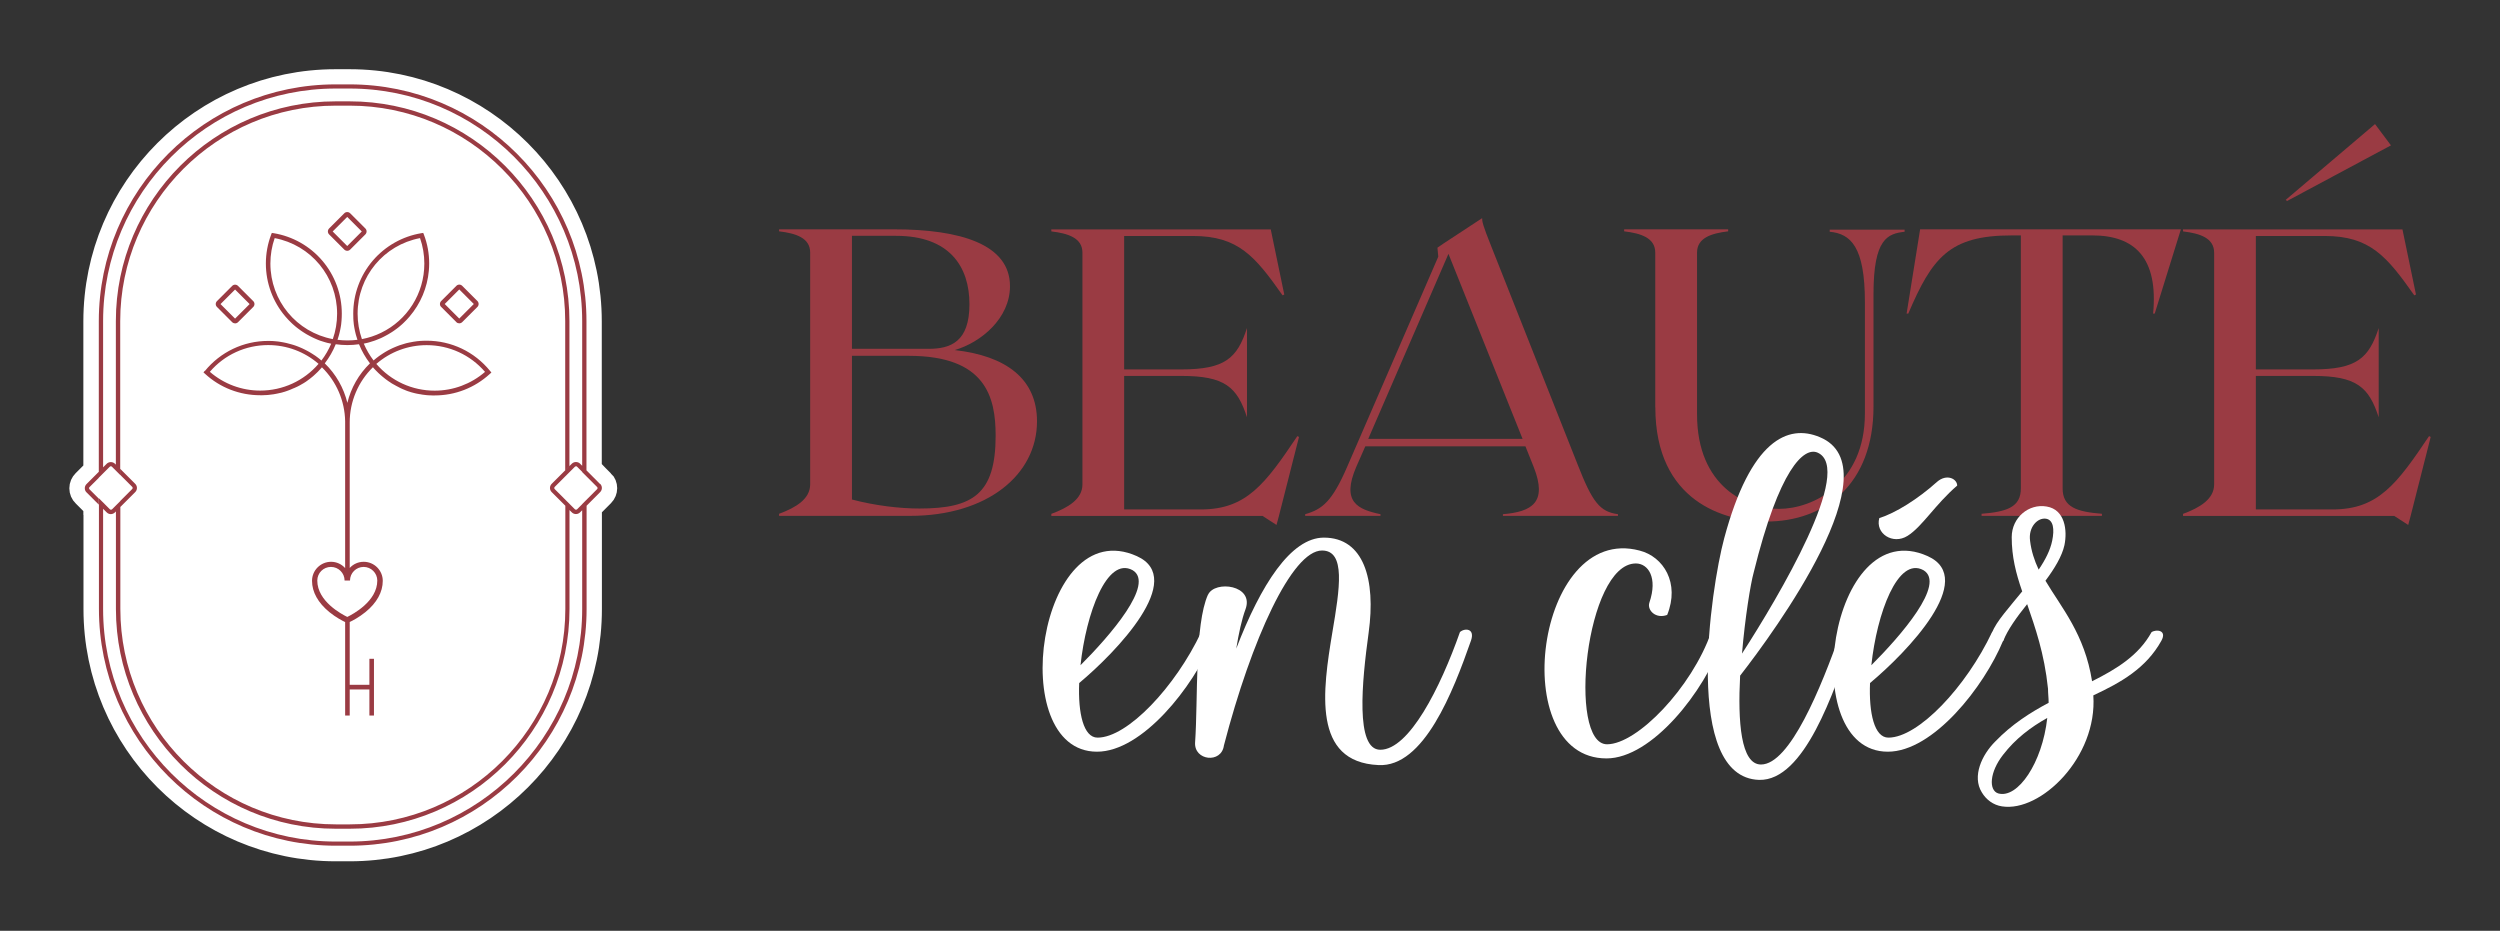
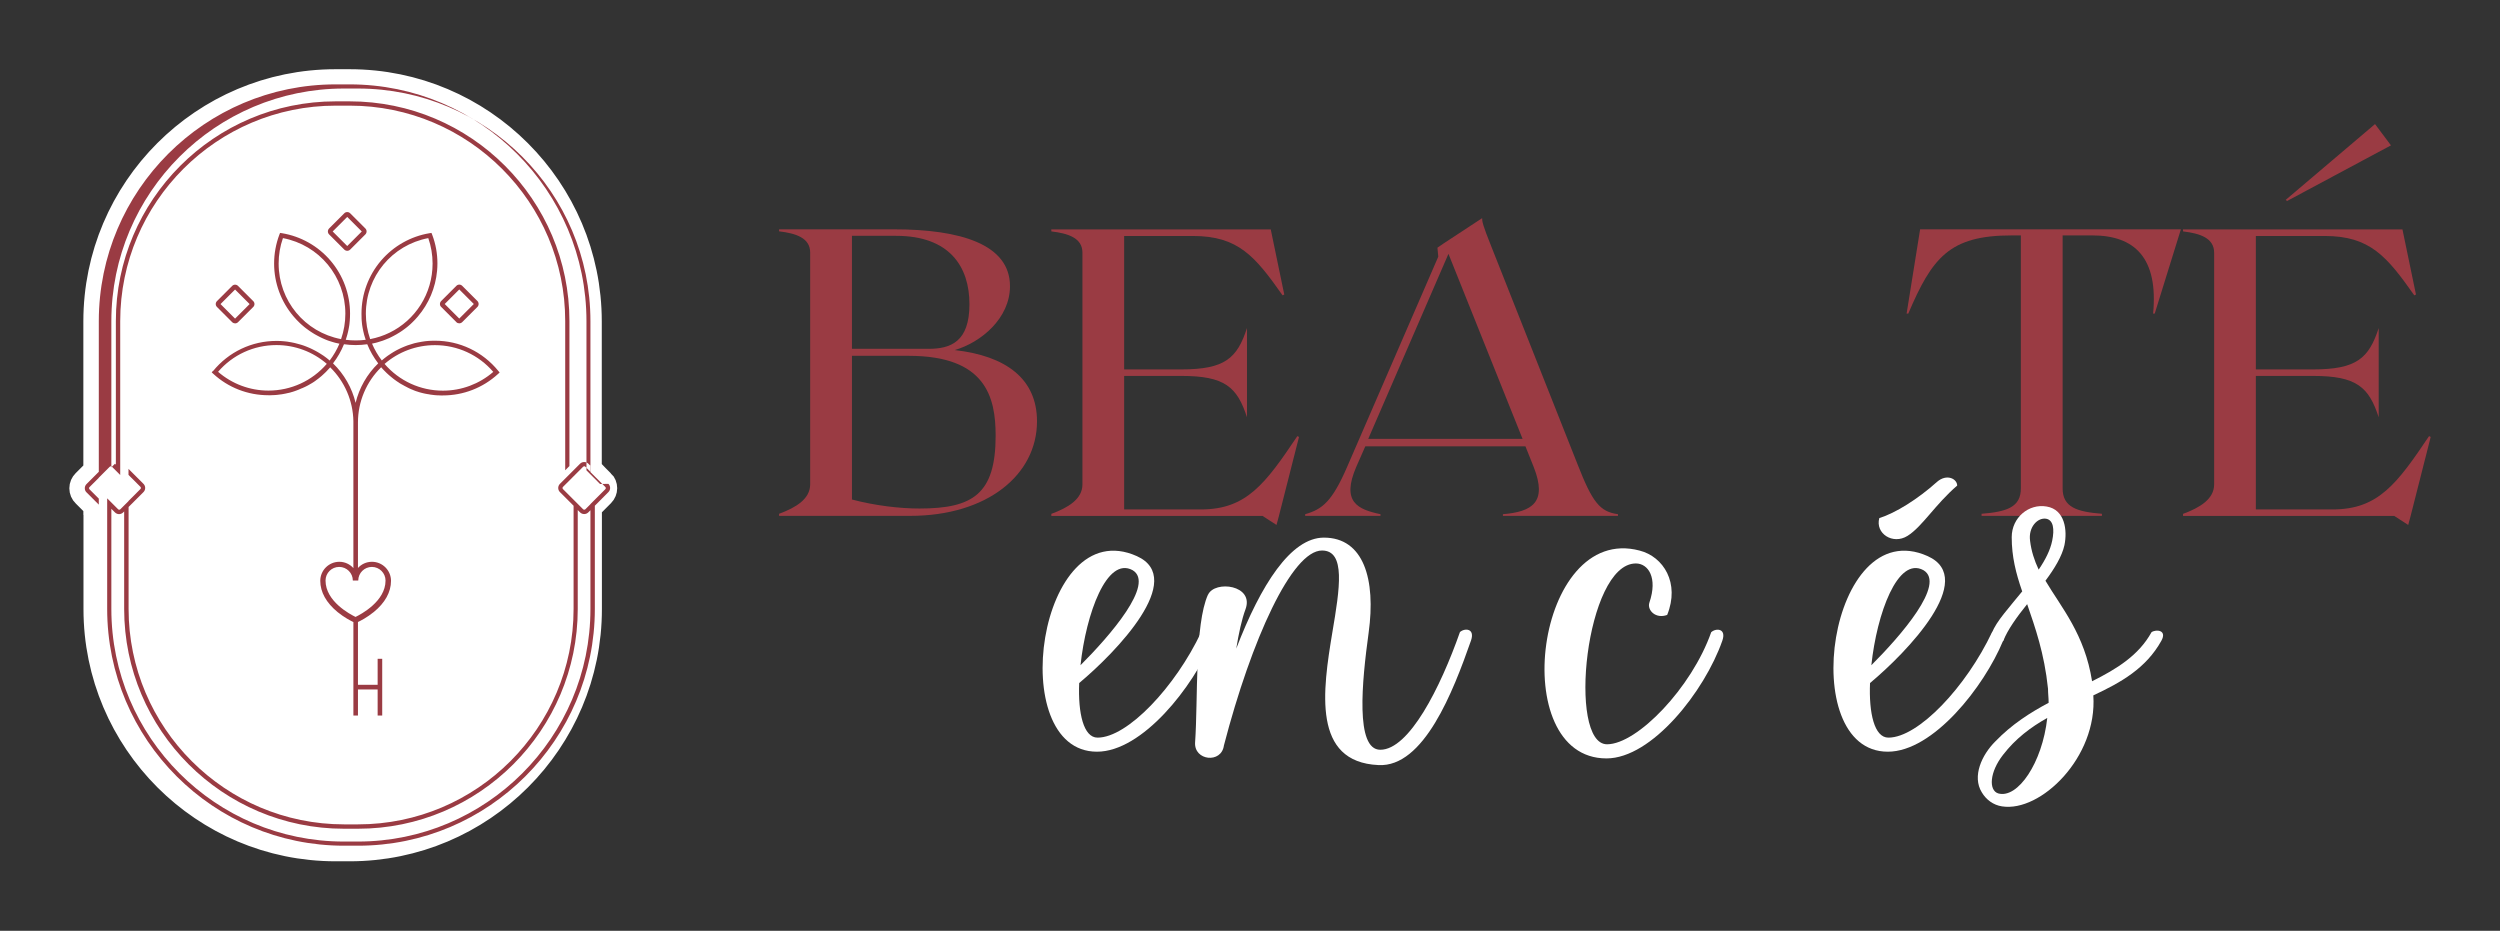
<svg xmlns="http://www.w3.org/2000/svg" id="Calque_1" viewBox="0 0 360.85 134.35">
  <rect x="0" y="0" width="360.85" height="134.35" fill="#333333" stroke="none" />
  <defs>
    <style>.cls-1{clip-path:url(#clippath);}.cls-2,.cls-3{fill:none;}.cls-2,.cls-4,.cls-5{stroke-width:0px;}.cls-3{stroke:#fff;stroke-miterlimit:10;stroke-width:4.44px;}.cls-4{fill:#9a3b43;}.cls-5{fill:#fff;}</style>
    <clipPath id="clippath">
      <rect class="cls-2" width="360.85" height="134.35" />
    </clipPath>
  </defs>
  <g class="cls-1">
    <path class="cls-4" d="m143.71,62.88c0-5.56-1.42-11.52-12.53-11.52h-8.21v20.74c3.37.89,6.91,1.3,9.75,1.3,7.68,0,10.99-2.07,10.99-10.52m-20.74-28.84v16.31h11.05c3.19,0,5.91-1,5.91-6.44s-2.89-9.87-10.58-9.87h-6.38Zm26.71,26.77c0,7.74-7.21,13.65-18.32,13.65h-18.91v-.3c2.42-.89,4.49-2.13,4.49-4.25v-33.45c0-2.13-2.07-2.78-4.49-3.07v-.29h16.55c9.57,0,16.78,2.13,16.78,8.21,0,4.61-4.14,8.1-7.98,9.22,7.39.83,11.88,4.14,11.88,10.28" />
    <path class="cls-4" d="m187.5,63.06l-2.9,11.41-.35,1.3-2.01-1.3h-30.49v-.3c2.42-.89,4.49-2.13,4.49-4.25v-33.45c0-2.13-2.07-2.78-4.49-3.07v-.29h31.67l1.95,9.4-.24.12c-3.96-5.61-6.38-8.57-12.94-8.57h-9.93v19.26h8.27c6.26,0,8.04-1.6,9.46-5.97v12.88c-1.42-4.37-3.19-5.97-9.46-5.97h-8.27v19.27h11.11c6.56,0,9.28-3.72,13.89-10.58l.24.12Z" />
    <path class="cls-4" d="m219.77,63.35l-10.7-26.71-11.58,26.71h22.28Zm13.77,10.87v.24h-16.61v-.24c4.14-.35,6.5-1.65,4.43-6.85l-1.18-2.95h-23.11l-1.3,2.95c-2.19,5.08.18,6.15,3.49,6.85v.24h-10.87v-.24c2.48-.71,3.9-1.83,6.09-6.91l13.12-30.26-.12-1.3.95-.65,5.5-3.61c0,.47.06.94,1.3,4.02l12.47,31.5c2.13,5.44,3.19,6.86,5.85,7.21" />
-     <path class="cls-4" d="m238.92,58.8v-22.34c0-2.13-2.07-2.78-4.49-3.07v-.29h15.01v.29c-2.42.29-4.49.94-4.49,3.07v23.34c0,10.52,7.27,13.65,11.82,13.65,4.9,0,12.41-3.66,12.41-13.77v-16.07c0-8.04-2.07-9.87-5.08-10.16v-.3h10.81v.3c-2.42.29-4.49.94-4.49,8.98v16.25c0,11.23-7.03,16.6-15.48,16.6-6.03,0-16.01-2.9-16.01-16.49" />
    <path class="cls-4" d="m311.02,45.27h-.24c.77-8.04-2.66-11.29-8.75-11.29h-4.31v36.52c0,2.72,2.07,3.37,5.67,3.66v.3h-17.37v-.3c3.61-.29,5.67-.94,5.67-3.66v-36.52h-1.36c-8.98,0-11.46,3.25-14.89,11.29h-.24l1.95-12.17h37.64l-3.78,12.17Z" />
    <path class="cls-4" d="m330.11,29.02l-.18-.18,12.88-10.93,2.3,3.07-15.01,8.04Zm20.74,34.04l-2.9,11.41-.35,1.3-2.01-1.3h-30.49v-.3c2.42-.89,4.49-2.13,4.49-4.25v-33.45c0-2.13-2.07-2.78-4.49-3.07v-.29h31.67l1.95,9.4-.24.12c-3.96-5.61-6.38-8.57-12.94-8.57h-9.93v19.26h8.27c6.26,0,8.04-1.6,9.46-5.97v12.88c-1.42-4.37-3.19-5.97-9.46-5.97h-8.27v19.27h11.11c6.56,0,9.28-3.72,13.89-10.58l.24.12Z" />
    <path class="cls-5" d="m155.96,96.02c4.25-4.25,10.79-11.77,7.52-13.72-3.72-2.03-6.72,6.28-7.52,13.72m17.43-4.78c.71-.62,2.3-.44,1.59,1.24-2.74,6.64-10.09,16.02-16.64,16.02-13.36,0-8.49-34.6,5.75-28.23,7.26,3.27-3.01,13.89-8.32,18.32-.18,4.34.62,7.88,2.65,7.88,4.34,0,11.24-7.35,14.96-15.22" />
    <path class="cls-5" d="m174.37,85.84c.97-2.12,6.72-1.42,5.4,2.12-.53,1.42-.97,3.45-1.33,5.66,3.54-9.2,7.88-16.02,12.65-16.02,5.75,0,7.52,6.02,6.46,13.72-.97,7.08-1.95,16.9,1.68,16.9,4.16,0,8.67-8.94,11.5-16.99.71-.62,2.21-.53,1.59,1.24-2.57,7.34-6.81,18.32-13.36,17.96-9.56-.44-8.05-10.71-6.64-19.2,1.06-6.28,1.95-11.77-1.5-11.77-4.34,0-10.18,12.83-14.16,28.14-.35,2.65-4.33,2.21-4.16-.44.44-6.28-.09-16.99,1.86-21.33" />
    <path class="cls-5" d="m247.01,91.24c.71-.62,2.21-.53,1.59,1.24-2.57,7.34-10.18,16.99-16.72,16.99-14.51,0-10.26-33.98,4.78-30,3.45.88,5.84,4.69,3.98,9.29-1.68.62-2.92-.71-2.57-1.77,1.24-3.63-.18-5.66-1.95-5.66-7.26,0-9.91,26.1-4.16,26.1,4.34,0,12.21-8.14,15.04-16.19" />
-     <path class="cls-5" d="m251.44,94.34c5.31-8.23,16.28-26.72,10.88-29.02-1.95-.8-5.49,2.3-9.2,17.34-.44,1.59-1.24,6.46-1.68,11.68m-.27,3.18c-.35,6.64.09,12.83,3.01,12.83,4.16,0,8.67-11.06,11.5-19.11.71-.62,2.21-.53,1.59,1.24-2.57,7.34-6.81,20.26-13.36,20.09-11.06-.35-6.99-27.61-5.04-34.87,3.8-14.16,9.2-16.55,13.8-14.6,10.71,4.43-6.46,27.96-11.5,34.42" />
    <path class="cls-5" d="m275.33,77.35c-2.12,1.33-4.69-.35-4.07-2.57,2.3-.71,5.57-2.74,8.32-5.22,1.42-1.24,2.92-.44,2.92.53-3.19,2.74-5.04,5.93-7.17,7.26m-5.22,18.67c4.25-4.25,10.8-11.77,7.52-13.72-3.72-2.03-6.73,6.28-7.52,13.72m17.43-4.78c.71-.62,2.3-.44,1.59,1.24-2.74,6.64-10.09,16.02-16.64,16.02-13.36,0-8.49-34.6,5.75-28.23,7.26,3.27-3.01,13.89-8.32,18.32-.18,4.34.62,7.88,2.65,7.88,4.34,0,11.24-7.35,14.96-15.22" />
    <path class="cls-5" d="m294.26,82.22c.97-1.42,1.68-2.83,1.95-4.16.35-1.68.18-3.01-.89-3.19-1.24-.18-2.57,1.24-2.3,3.19.18,1.5.62,2.83,1.24,4.16m1.24,21.41c-2.39,1.33-4.6,3.01-6.37,5.31-1.95,2.48-2.12,5.13-.71,5.58,2.83.8,6.37-4.42,7.08-10.88m-3.63-18.32c-.89-2.57-1.5-4.95-1.5-7.79s2.48-4.87,5.04-4.42c2.66.44,3.01,3.45,2.57,5.58-.35,1.59-1.42,3.36-2.74,5.13,2.3,3.89,5.66,7.7,6.73,14.51,3.54-1.77,6.73-3.72,8.58-7.08.62-.44,2.3-.35,1.42,1.24-2.21,3.98-5.84,6.02-9.82,7.88.62,8.94-7.61,16.9-13.18,16.02-1.24-.18-2.3-.97-2.92-2.03-1.42-2.3,0-5.4,1.95-7.34,2.39-2.48,5.04-4.16,7.7-5.58,0-.71-.09-1.33-.09-2.03-.53-5.13-1.86-8.85-3.01-12.21-1.5,1.86-2.83,3.72-3.45,5.31-.71.35-2.21.53-1.59-1.24.53-1.5,2.48-3.63,4.34-5.93" />
    <path class="cls-5" d="m49.51,13.14c-19.72,0-35.71,15.99-35.71,35.71v36.41c0,19.72,15.99,35.71,35.71,35.71s35.71-15.99,35.71-35.71v-36.41c0-19.72-15.99-35.71-35.71-35.71" />
    <path class="cls-4" d="m50.12,31.31l2.1,2.1-2.1,2.1-2.1-2.1,2.1-2.1Zm0,4.89c.16,0,.31-.06.43-.18l2.19-2.19c.23-.24.23-.62,0-.85l-2.19-2.19c-.11-.11-.26-.18-.43-.18s-.31.06-.43.18l-2.19,2.19c-.23.24-.23.62,0,.85l2.19,2.19c.11.11.26.18.43.18m-16.19,5.59l2.1,2.1-2.1,2.1-2.1-2.1,2.1-2.1Zm0,4.89c.15,0,.31-.06.43-.18l2.19-2.19c.24-.23.24-.62,0-.85l-2.19-2.19c-.24-.24-.62-.24-.85,0l-2.19,2.19c-.24.24-.24.62,0,.85l2.19,2.19c.12.12.27.17.43.17m32.35-4.89l2.1,2.1-2.1,2.1-2.1-2.1,2.1-2.1Zm-.42,4.72c.12.12.27.17.42.17s.31-.06.43-.18l2.19-2.19c.23-.23.23-.62,0-.85l-2.19-2.19c-.24-.24-.62-.24-.85,0l-2.19,2.19c-.11.11-.18.26-.18.43s.06.31.18.42l2.19,2.19h0Zm-53.63,23.98c0,.23.09.44.25.59l1.77,1.77v-.87l-1.34-1.34s-.07-.1-.07-.16.02-.12.07-.16l1.34-1.34v-.87l-1.77,1.77c-.16.16-.25.37-.25.59m74.37-.6l-1.96-1.97v-21.53c0-18.85-15.33-34.18-34.18-34.18h-2.03c-18.85,0-34.18,15.33-34.18,34.18v21.72l.39-.39-.39.39v.87l.62-.62h0s.96-.96.96-.96c.04-.04.1-.07.16-.07s.12.02.16.07l.57.57h0s.62.62.62.62v-.87l-.19-.19.19.19v-21.34c0-17.15,13.95-31.1,31.1-31.1h2.03c17.15,0,31.1,13.95,31.1,31.1v21.53l.61-.61v-20.92c0-17.49-14.23-31.72-31.72-31.72h-2.03c-17.49,0-31.72,14.23-31.72,31.72v20.72l-.13-.13c-.32-.32-.87-.32-1.19,0l-.52.52v-21.11c0-18.51,15.06-33.57,33.56-33.57h2.03c18.51,0,33.56,15.06,33.56,33.57v21.79l.62.62,1.53,1.53c.09.09.09.23,0,.32l-1.53,1.53-.62.62v.87h0v14.28c0,18.51-15.06,33.56-33.56,33.56h-2.03c-18.51,0-33.56-15.06-33.56-33.56v-14.47l.52.52c.16.16.37.25.59.25s.44-.09.6-.25l.14-.14v14.08c0,17.49,14.23,31.72,31.72,31.72h2.03c17.49,0,31.72-14.23,31.72-31.72v-14.28l.33.33c.16.16.37.25.6.25s.44-.09.6-.25l.33-.33v-.87l-.76.76c-.08.08-.24.08-.32,0l-.76-.76-.62-.62-1.53-1.53c-.09-.09-.09-.23,0-.32l1.53-1.53h0s.62-.62.62-.62l.76-.76s.1-.07.16-.07.12.02.16.07l.76.76v-.87l-.33-.33c-.32-.32-.87-.32-1.19,0l-.33.33-.61.61-1.97,1.97c-.33.33-.33.86,0,1.19l1.97,1.97.24.24-.24-.24v14.89c0,17.15-13.95,31.1-31.1,31.1h-2.03c-17.15,0-31.1-13.95-31.1-31.1v-14.7l-.62.62.62-.62v-.87l-.62.62h0s-.57.57-.57.57c-.09.08-.23.09-.32,0l-.96-.96-.62-.62v.87l.62.62h0s-.62-.62-.62-.62v15.09c0,18.85,15.33,34.18,34.18,34.18h2.03c18.85,0,34.18-15.33,34.18-34.18v-14.89l-.43.43.43-.43,1.96-1.97c.33-.33.33-.86,0-1.19m-69.27,2.48v.87l2.16-2.16c.33-.33.33-.86,0-1.19l-2.16-2.16v.87l1.72,1.72c.09.09.09.23,0,.32l-1.72,1.72Zm21.35-22.51c2.68,0,5.25.96,7.27,2.71-2.12,2.46-5.17,3.86-8.42,3.86-2.68,0-5.25-.96-7.27-2.71,2.11-2.46,5.17-3.86,8.42-3.86m9.76-.12h0s0,0,0,0c1.1.16,2.25.16,3.35,0h0s0,0,0,0c.4.99.93,1.91,1.58,2.76h0s0,0,0,0c-1.61,1.56-2.74,3.54-3.26,5.7-.52-2.15-1.65-4.14-3.26-5.7h0s0,0,0,0c.65-.85,1.18-1.77,1.58-2.76m-9.43-11.65c0-1.26.21-2.5.62-3.67,5.24,1,9.01,5.54,9.01,10.91,0,1.26-.21,2.5-.62,3.67-5.24-1-9.01-5.54-9.01-10.91m21.6-3.67c.41,1.18.62,2.41.62,3.67,0,4.36-2.49,8.18-6.23,9.99-.86.42-1.79.73-2.78.92-.41-1.18-.62-2.41-.62-3.67,0-5.37,3.77-9.91,9.01-10.91m-10.11,49.43c0-1.09.89-1.97,1.97-1.97s1.97.89,1.97,1.97c0,3-3.55,4.87-4.33,5.25-.78-.38-4.33-2.24-4.33-5.25,0-1.09.88-1.97,1.97-1.97s1.97.89,1.97,1.97h.77Zm11.07-33.98c3.25,0,6.3,1.4,8.42,3.86-2.02,1.75-4.59,2.71-7.27,2.71-3.25,0-6.3-1.4-8.42-3.86,2.02-1.75,4.59-2.71,7.27-2.71m-32.02,3.69l-.2.24.23.21c2.17,2,5,3.09,7.95,3.09.11,0,.22,0,.33,0,.15,0,.3-.01.46-.02.01,0,.03,0,.05,0,.1,0,.19-.01.29-.02h0c.06,0,.12-.01.18-.02.18-.02.36-.05.55-.07.03,0,.06,0,.09-.01.05,0,.1-.02.15-.03.06,0,.11-.02.17-.03.05,0,.1-.02.15-.03.03,0,.07-.01.1-.02.12-.03.23-.05.35-.08,0,0,.02,0,.03,0,.08-.02.16-.04.24-.06.02,0,.05-.01.07-.02.05-.01.1-.03.16-.05.05-.01.1-.03.15-.04h0s.1-.03.15-.05c.05-.02.1-.03.15-.05.07-.03.15-.05.22-.08.03-.01.05-.02.08-.03.07-.03.14-.05.21-.08.03-.01.06-.02.09-.04.15-.06.29-.12.44-.19,0,0,.01,0,.02,0,.11-.05.22-.1.33-.15.03-.01.06-.03.09-.04h0s.09-.05.14-.07c.05-.02.09-.05.14-.07.08-.04.16-.09.24-.13.01,0,.02-.01.03-.02.05-.03.09-.05.14-.08.05-.03.09-.05.14-.08.05-.03.09-.06.14-.08,0,0,.01,0,.02-.01.08-.05.16-.1.25-.16,0,0,.01-.01.02-.01.08-.06.16-.11.24-.17.03-.02.06-.04.09-.07.09-.06.18-.13.27-.2,0,0,.02-.01.03-.02h0c.12-.1.25-.19.37-.3.04-.04.09-.08.13-.11.04-.03.08-.06.11-.1h0s.09-.08.13-.12h0c.12-.11.23-.21.34-.32.03-.03.05-.05.08-.08.15-.15.3-.31.44-.47,0,0,0,0,0,0,.04-.05.09-.1.13-.15,2.09,2.04,3.3,4.85,3.35,7.77v21.21c-.5-.56-1.23-.91-2.03-.91-1.51,0-2.75,1.23-2.75,2.75,0,1.62.87,3.17,2.5,4.51.96.78,1.9,1.26,2.28,1.44v13.49h.66v-3.76h2.84v3.76h.66v-8.19h-.66v3.76h-2.84v-9.07c.39-.18,1.32-.66,2.27-1.43,1.64-1.33,2.5-2.89,2.5-4.51,0-1.51-1.23-2.75-2.75-2.75-.8,0-1.52.34-2.02.89v-21.02h0c0-2.99,1.22-5.87,3.35-7.95.04.05.09.1.13.15,0,0,0,0,0,0,.02.03.05.06.08.09.06.07.12.13.19.2h0c.13.14.26.27.4.4.03.03.06.06.1.09h0s.07.07.11.1c0,0,.02.02.03.03.07.07.14.13.22.19,0,0,0,0,0,0,.04.04.08.07.13.11h0c.12.1.25.2.37.3.03.02.06.05.09.07.07.06.15.11.22.16.02.02.05.04.07.05.07.05.13.09.2.14.02.01.04.03.07.04.04.03.09.06.13.09.04.03.09.06.13.09.07.04.14.09.22.13.02.01.04.02.06.03.05.03.09.05.14.08,0,0,0,0,.01,0,.09.05.18.1.26.15h0s.04.02.06.03c.09.05.18.09.27.14.03.01.06.03.09.05.05.02.1.05.14.07.05.02.1.04.14.07.07.03.15.07.22.1.02.01.05.02.07.03.08.03.15.06.23.09.02,0,.04.02.06.03.05.02.1.04.15.06.05.02.1.04.15.06.07.02.14.05.21.07.03.01.06.02.1.03.05.02.1.03.15.05,0,0,0,0,0,0,.03,0,.06.02.09.03.11.03.22.06.33.09.01,0,.03,0,.05.01.05.01.1.03.15.04.04.01.09.02.13.03.06.01.12.03.18.04.06.01.11.02.16.03.09.02.18.04.28.05.01,0,.03,0,.04,0,.05,0,.1.02.15.03.05,0,.11.02.16.03.16.02.32.05.48.06.06,0,.12.01.18.02.1,0,.19.02.29.02.01,0,.03,0,.05,0h0c.15.01.3.02.46.02.11,0,.22,0,.33,0,2.96,0,5.78-1.1,7.96-3.1l.23-.21-.2-.24c-2.25-2.76-5.58-4.35-9.14-4.35-.18,0-.36,0-.54.01h0c-.06,0-.12,0-.18.01h0c-.07,0-.14.01-.21.01-.3.02-.61.06-.91.11h0s-.04,0-.07.01c-.16.03-.31.05-.47.09,0,0-.02,0-.02,0-.17.04-.33.07-.5.11-.06.02-.12.03-.18.05-.28.08-.57.17-.84.26-.09.03-.18.06-.26.1h0c-.08.03-.16.06-.23.09-.09.04-.17.07-.26.11-.08.03-.15.07-.23.1-.08.04-.17.08-.25.12h0c-.1.05-.2.1-.3.15-.06.03-.12.06-.17.09-.14.07-.27.15-.4.23-.02.01-.04.02-.06.04-.07.04-.14.09-.21.13-.04.03-.08.05-.12.08-.11.07-.22.15-.33.22-.06.04-.11.08-.17.12-.09.06-.17.13-.26.2-.02.02-.04.03-.07.05-.12.09-.24.19-.35.29-.03.02-.05.04-.08.07-.57-.75-1.04-1.56-1.41-2.43.02,0,.03,0,.05-.01.07-.01.15-.03.22-.05.09-.02.18-.04.27-.06.07-.02.15-.04.22-.06.09-.02.18-.05.26-.08.07-.02.15-.04.22-.07.09-.03.17-.06.26-.08.07-.03.15-.05.22-.08.08-.03.17-.06.25-.1.07-.03.14-.06.22-.09.08-.03.16-.07.25-.1.07-.03.14-.06.21-.1.08-.04.16-.08.24-.12.07-.04.14-.07.21-.11.08-.04.16-.08.24-.13.07-.04.13-.08.2-.11.08-.04.15-.09.23-.14.07-.04.13-.08.2-.12.08-.05.15-.1.23-.15.06-.04.13-.08.19-.13.07-.05.15-.11.22-.16.06-.04.12-.09.18-.13.07-.06.15-.11.22-.17.06-.05.12-.09.17-.14.07-.06.15-.12.22-.19.05-.05.11-.09.16-.14.08-.07.15-.14.22-.21.05-.05.1-.09.14-.14.08-.08.16-.16.24-.24.04-.04.08-.08.11-.12.12-.12.23-.25.34-.38,1.59-1.86,2.56-4.17,2.78-6.6.03-.35.05-.7.05-1.05,0-1.43-.25-2.84-.76-4.17l-.1-.25-.27.04c-2.72.45-5.21,1.86-7.01,3.96-1.82,2.13-2.82,4.84-2.82,7.65,0,.17,0,.34.01.51,0,.06,0,.11,0,.17,0,.11.01.23.02.34,0,.07.01.13.02.2,0,.1.02.21.03.31,0,.07.02.14.03.21.01.1.03.2.05.3.01.07.03.14.04.21.02.1.04.19.06.29.01.07.03.14.05.21.02.1.05.19.07.29.02.07.03.14.06.2.03.1.06.2.09.29.02.06.04.13.06.19,0,.02.01.04.02.06-.94.12-1.93.12-2.88,0,0-.02.01-.04.02-.06.02-.07.04-.13.06-.2.03-.1.06-.19.09-.29.02-.07.04-.14.06-.21.02-.1.05-.19.07-.28.02-.07.03-.14.05-.21.02-.09.04-.19.06-.29.01-.07.03-.14.04-.21.02-.1.03-.19.05-.29,0-.07.02-.14.03-.21.01-.1.02-.2.03-.31,0-.07.01-.13.02-.2,0-.11.02-.23.02-.34,0-.06,0-.11.01-.17,0-.17.01-.34.01-.51,0-2.81-1-5.52-2.82-7.65-1.8-2.11-4.29-3.51-7.01-3.96l-.27-.04-.1.25c-.5,1.33-.76,2.73-.76,4.17,0,2.81,1,5.52,2.82,7.65.11.13.22.25.34.38.04.04.08.08.11.12.08.08.16.16.24.24.05.05.1.09.14.14.07.07.15.14.22.21.05.05.11.09.16.14.07.06.15.13.22.19.06.05.11.09.17.14.07.06.15.12.22.17.06.04.12.09.18.13.07.05.15.11.22.16.06.04.12.08.19.13.08.05.15.1.23.15.06.04.13.08.19.12.08.05.15.09.23.14.07.04.13.07.2.11.08.04.16.09.24.13.07.04.14.07.21.11.08.04.16.08.24.12.07.03.14.07.21.1.08.04.16.07.25.11.07.03.14.06.21.09.08.03.17.06.25.1.07.03.14.05.22.08.09.03.17.06.26.08.07.02.14.05.22.07.09.03.18.05.27.08.07.02.15.04.22.06.09.02.18.04.28.06.07.02.14.03.22.05.02,0,.03,0,.05.01-.37.87-.84,1.68-1.41,2.43-.03-.02-.05-.04-.08-.07-.06-.05-.13-.11-.19-.16h0c-.08-.06-.15-.12-.23-.18h0c-.13-.1-.25-.19-.38-.28-.02-.01-.03-.02-.05-.03-.13-.09-.26-.18-.4-.26-.02-.01-.03-.02-.05-.03-.07-.04-.14-.09-.21-.13-.08-.05-.16-.1-.24-.14-.07-.04-.15-.08-.22-.12-.08-.04-.17-.09-.25-.13-.07-.04-.15-.08-.22-.11-.08-.04-.17-.08-.25-.12-.08-.03-.15-.07-.23-.1-.09-.04-.17-.07-.26-.11h0c-.08-.03-.15-.06-.23-.09-.09-.03-.18-.07-.27-.1-.08-.03-.16-.06-.24-.08-.09-.03-.18-.06-.27-.08h0c-.25-.08-.5-.14-.75-.2-.07-.02-.15-.03-.23-.05-.1-.02-.2-.04-.3-.06-.1-.02-.2-.03-.3-.05h0c-.08-.01-.15-.03-.23-.04-.08-.01-.16-.02-.23-.03-.1-.01-.2-.03-.3-.03-.12-.01-.24-.02-.36-.03h0c-.06,0-.12,0-.18-.01-.18,0-.36-.01-.54-.01-3.56,0-6.89,1.59-9.14,4.35" />
    <path class="cls-3" d="m50.12,31.31l2.1,2.1-2.1,2.1-2.1-2.1,2.1-2.1Zm0,4.89c.16,0,.31-.06.43-.18l2.19-2.19c.23-.24.23-.62,0-.85l-2.19-2.19c-.11-.11-.26-.18-.43-.18s-.31.06-.43.18l-2.19,2.19c-.23.24-.23.62,0,.85l2.19,2.19c.11.11.26.18.43.18Zm-16.19,5.59l2.1,2.1-2.1,2.1-2.1-2.1,2.1-2.1Zm0,4.89c.15,0,.31-.06.43-.18l2.19-2.19c.24-.23.24-.62,0-.85l-2.19-2.19c-.24-.24-.62-.24-.85,0l-2.19,2.19c-.24.24-.24.62,0,.85l2.19,2.19c.12.12.27.17.43.17Zm32.35-4.89l2.1,2.1-2.1,2.1-2.1-2.1,2.1-2.1Zm-.42,4.72c.12.12.27.17.42.17s.31-.06.43-.18l2.19-2.19c.23-.23.23-.62,0-.85l-2.19-2.19c-.24-.24-.62-.24-.85,0l-2.19,2.19c-.11.11-.18.26-.18.43s.06.31.18.42l2.19,2.19h0Zm-53.63,23.98c0,.23.09.44.25.59l1.77,1.77v-.87l-1.34-1.34s-.07-.1-.07-.16.02-.12.07-.16l1.34-1.34v-.87l-1.77,1.77c-.16.16-.25.37-.25.59Zm74.37-.6l-1.96-1.97v-21.53c0-18.85-15.33-34.18-34.18-34.18h-2.03c-18.85,0-34.18,15.33-34.18,34.18v21.72l.39-.39-.39.39v.87l.62-.62h0s.96-.96.96-.96c.04-.04.1-.07.16-.07s.12.02.16.07l.57.57h0s.62.62.62.62v-.87l-.19-.19.19.19v-21.34c0-17.15,13.95-31.1,31.1-31.1h2.03c17.15,0,31.1,13.95,31.1,31.1v21.53l.61-.61v-20.92c0-17.49-14.23-31.72-31.72-31.72h-2.03c-17.49,0-31.72,14.23-31.72,31.72v20.72l-.13-.13c-.32-.32-.87-.32-1.19,0l-.52.52v-21.11c0-18.51,15.06-33.57,33.56-33.57h2.03c18.51,0,33.56,15.06,33.56,33.57v21.79l.62.62,1.53,1.53c.09.09.09.23,0,.32l-1.53,1.53-.62.62v.87h0v14.28c0,18.51-15.06,33.56-33.56,33.56h-2.03c-18.51,0-33.56-15.06-33.56-33.56v-14.47l.52.52c.16.16.37.25.59.25s.44-.09.6-.25l.14-.14v14.08c0,17.49,14.23,31.72,31.72,31.72h2.03c17.49,0,31.72-14.23,31.72-31.72v-14.28l.33.33c.16.16.37.25.6.25s.44-.09.6-.25l.33-.33v-.87l-.76.76c-.08.08-.24.08-.32,0l-.76-.76-.62-.62-1.53-1.53c-.09-.09-.09-.23,0-.32l1.53-1.53h0s.62-.62.62-.62l.76-.76s.1-.07.16-.07.12.02.16.07l.76.76v-.87l-.33-.33c-.32-.32-.87-.32-1.19,0l-.33.33-.61.61-1.97,1.97c-.33.33-.33.86,0,1.19l1.97,1.97.24.24-.24-.24v14.89c0,17.15-13.95,31.1-31.1,31.1h-2.03c-17.15,0-31.1-13.95-31.1-31.1v-14.7l-.62.62.62-.62v-.87l-.62.62h0s-.57.57-.57.57c-.09.08-.23.09-.32,0l-.96-.96-.62-.62v.87l.62.62h0s-.62-.62-.62-.62v15.09c0,18.85,15.33,34.18,34.18,34.18h2.03c18.85,0,34.18-15.33,34.18-34.18v-14.89l-.43.43.43-.43,1.96-1.97c.33-.33.33-.86,0-1.19Zm-69.27,2.48v.87l2.16-2.16c.33-.33.33-.86,0-1.19l-2.16-2.16v.87l1.72,1.72c.09.09.09.23,0,.32l-1.72,1.72Zm21.35-22.51c2.68,0,5.25.96,7.27,2.71-2.12,2.46-5.17,3.86-8.42,3.86-2.68,0-5.25-.96-7.27-2.71,2.11-2.46,5.17-3.86,8.42-3.86Zm9.76-.12h0s0,0,0,0c1.1.16,2.25.16,3.35,0h0s0,0,0,0c.4.99.93,1.91,1.58,2.76h0s0,0,0,0c-1.61,1.56-2.74,3.54-3.26,5.7-.52-2.15-1.65-4.14-3.26-5.7h0s0,0,0,0c.65-.85,1.18-1.77,1.58-2.76Zm-9.43-11.65c0-1.26.21-2.5.62-3.67,5.24,1,9.01,5.54,9.01,10.91,0,1.26-.21,2.5-.62,3.67-5.24-1-9.01-5.54-9.01-10.91Zm21.6-3.67c.41,1.18.62,2.41.62,3.67,0,4.36-2.49,8.18-6.23,9.99-.86.42-1.79.73-2.78.92-.41-1.18-.62-2.41-.62-3.67,0-5.37,3.77-9.91,9.01-10.91Zm-10.11,49.43c0-1.09.89-1.97,1.97-1.97s1.97.89,1.97,1.97c0,3-3.55,4.87-4.33,5.25-.78-.38-4.33-2.24-4.33-5.25,0-1.09.88-1.97,1.97-1.97s1.97.89,1.97,1.97h.77Zm11.07-33.98c3.25,0,6.3,1.4,8.42,3.86-2.02,1.75-4.59,2.71-7.27,2.71-3.25,0-6.3-1.4-8.42-3.86,2.02-1.75,4.59-2.71,7.27-2.71Zm-32.02,3.69l-.2.24.23.21c2.17,2,5,3.09,7.95,3.09.11,0,.22,0,.33,0,.15,0,.3-.01.46-.02.01,0,.03,0,.05,0,.1,0,.19-.01.29-.02h0c.06,0,.12-.01.18-.02.18-.02.36-.05.55-.07.03,0,.06,0,.09-.01.05,0,.1-.02.15-.03.06,0,.11-.02.17-.03.05,0,.1-.02.15-.03.03,0,.07-.01.1-.02.12-.03.23-.05.35-.08,0,0,.02,0,.03,0,.08-.02.16-.04.24-.06.02,0,.05-.01.07-.02.05-.01.1-.03.16-.05.05-.01.1-.03.15-.04h0s.1-.03.15-.05c.05-.02.1-.03.15-.05.07-.03.15-.05.22-.08.03-.01.05-.02.08-.03.07-.03.14-.05.21-.08.03-.01.06-.02.09-.04.15-.06.29-.12.44-.19,0,0,.01,0,.02,0,.11-.05.22-.1.33-.15.03-.01.06-.03.09-.04h0s.09-.05.14-.07c.05-.02.09-.05.14-.07.08-.04.16-.09.24-.13.01,0,.02-.01.03-.02.05-.03.09-.05.14-.08.05-.03.09-.05.14-.08.05-.03.09-.06.14-.08,0,0,.01,0,.02-.01.08-.05.16-.1.25-.16,0,0,.01-.01.02-.01.08-.06.16-.11.24-.17.03-.02.06-.04.09-.07.09-.06.18-.13.27-.2,0,0,.02-.01.03-.02h0c.12-.1.25-.19.37-.3.04-.04.09-.08.13-.11.04-.03.08-.06.11-.1h0s.09-.08.13-.12h0c.12-.11.23-.21.34-.32.03-.03.05-.05.08-.08.15-.15.3-.31.44-.47,0,0,0,0,0,0,.04-.05.09-.1.13-.15,2.09,2.04,3.3,4.85,3.35,7.77v21.21c-.5-.56-1.23-.91-2.03-.91-1.51,0-2.75,1.23-2.75,2.75,0,1.62.87,3.17,2.5,4.51.96.78,1.9,1.26,2.28,1.44v13.49h.66v-3.76h2.84v3.76h.66v-8.19h-.66v3.76h-2.84v-9.07c.39-.18,1.32-.66,2.27-1.43,1.64-1.33,2.5-2.89,2.5-4.51,0-1.51-1.23-2.75-2.75-2.75-.8,0-1.52.34-2.02.89v-21.02h0c0-2.99,1.22-5.87,3.35-7.95.04.05.09.1.13.15,0,0,0,0,0,0,.02.03.05.06.08.09.06.07.12.13.19.2h0c.13.14.26.27.4.4.03.03.06.06.1.09h0s.07.07.11.1c0,0,.02.02.03.03.07.07.14.13.22.19,0,0,0,0,0,0,.04.04.08.07.13.11h0c.12.1.25.2.37.3.03.02.06.05.09.07.07.06.15.11.22.16.02.02.05.04.07.05.07.05.13.09.2.14.02.01.04.03.07.04.04.03.09.06.13.09.04.03.09.06.13.09.07.04.14.09.22.13.02.01.04.02.06.03.05.03.09.05.14.08,0,0,0,0,.01,0,.09.05.18.1.26.15h0s.04.02.06.03c.09.05.18.09.27.14.03.01.06.03.09.05.05.02.1.05.14.07.05.02.1.04.14.07.07.03.15.07.22.1.02.01.05.02.07.03.08.03.15.06.23.09.02,0,.04.02.06.03.05.02.1.04.15.06.05.02.1.04.15.06.07.02.14.05.21.07.03.01.06.02.1.03.05.02.1.03.15.05,0,0,0,0,0,0,.03,0,.06.02.09.03.11.03.22.06.33.09.01,0,.03,0,.05.01.05.01.1.03.15.04.04.01.09.02.13.03.06.01.12.03.18.04.06.01.11.02.16.03.09.02.18.04.28.05.01,0,.03,0,.04,0,.05,0,.1.02.15.03.05,0,.11.02.16.03.16.02.32.05.48.06.06,0,.12.01.18.02.1,0,.19.02.29.02.01,0,.03,0,.05,0h0c.15.01.3.02.46.02.11,0,.22,0,.33,0,2.96,0,5.78-1.1,7.96-3.1l.23-.21-.2-.24c-2.25-2.76-5.58-4.35-9.14-4.35-.18,0-.36,0-.54.01h0c-.06,0-.12,0-.18.01h0c-.07,0-.14.01-.21.01-.3.02-.61.06-.91.11h0s-.04,0-.07.01c-.16.03-.31.05-.47.09,0,0-.02,0-.02,0-.17.04-.33.07-.5.11-.06.02-.12.03-.18.05-.28.08-.57.17-.84.26-.09.03-.18.06-.26.1h0c-.08.03-.16.06-.23.09-.09.04-.17.07-.26.11-.08.03-.15.07-.23.1-.08.04-.17.08-.25.12h0c-.1.05-.2.1-.3.15-.06.03-.12.06-.17.09-.14.07-.27.15-.4.23-.02.01-.04.02-.06.04-.07.04-.14.09-.21.13-.04.03-.08.05-.12.08-.11.07-.22.15-.33.22-.06.04-.11.08-.17.12-.09.06-.17.13-.26.2-.02.02-.04.03-.07.05-.12.09-.24.19-.35.29-.03.02-.05.04-.08.07-.57-.75-1.04-1.56-1.41-2.43.02,0,.03,0,.05-.01.07-.01.15-.03.22-.05.09-.02.18-.04.27-.06.07-.02.15-.04.22-.06.09-.02.18-.05.26-.08.07-.02.15-.04.22-.07.09-.03.17-.06.26-.08.07-.03.15-.05.22-.08.08-.03.17-.06.25-.1.07-.03.14-.06.22-.09.08-.03.16-.07.25-.1.07-.03.14-.06.21-.1.08-.04.16-.08.24-.12.07-.04.14-.07.21-.11.08-.04.16-.08.24-.13.07-.04.13-.08.2-.11.08-.04.15-.09.23-.14.07-.04.13-.08.2-.12.08-.05.15-.1.23-.15.06-.04.13-.08.19-.13.07-.05.15-.11.22-.16.06-.04.12-.09.18-.13.07-.06.15-.11.22-.17.06-.05.12-.09.17-.14.07-.06.15-.12.22-.19.05-.05.11-.09.16-.14.08-.07.15-.14.22-.21.05-.05.1-.09.14-.14.08-.08.16-.16.24-.24.04-.04.08-.08.11-.12.12-.12.23-.25.34-.38,1.59-1.86,2.56-4.17,2.78-6.6.03-.35.05-.7.05-1.05,0-1.43-.25-2.84-.76-4.17l-.1-.25-.27.04c-2.72.45-5.21,1.86-7.01,3.96-1.82,2.13-2.82,4.84-2.82,7.65,0,.17,0,.34.01.51,0,.06,0,.11,0,.17,0,.11.01.23.02.34,0,.07.01.13.02.2,0,.1.02.21.03.31,0,.07.02.14.03.21.01.1.03.2.05.3.01.07.03.14.04.21.02.1.04.19.06.29.01.07.03.14.05.21.02.1.05.19.07.29.02.07.03.14.06.2.03.1.06.2.09.29.02.06.04.13.06.19,0,.02.01.04.02.06-.94.12-1.93.12-2.88,0,0-.02.01-.04.02-.06.02-.07.04-.13.06-.2.03-.1.06-.19.09-.29.02-.07.04-.14.06-.21.02-.1.05-.19.07-.28.02-.07.03-.14.05-.21.02-.09.04-.19.06-.29.01-.07.03-.14.04-.21.02-.1.03-.19.05-.29,0-.07.02-.14.03-.21.01-.1.02-.2.03-.31,0-.07.01-.13.02-.2,0-.11.02-.23.02-.34,0-.06,0-.11.01-.17,0-.17.01-.34.01-.51,0-2.81-1-5.52-2.82-7.65-1.8-2.11-4.29-3.51-7.01-3.96l-.27-.04-.1.25c-.5,1.33-.76,2.73-.76,4.17,0,2.81,1,5.52,2.82,7.65.11.13.22.25.34.38.04.04.08.08.11.12.08.08.16.16.24.24.05.05.1.09.14.14.07.07.15.14.22.21.05.05.11.09.16.14.07.06.15.13.22.19.06.05.11.09.17.14.07.06.15.12.22.17.06.04.12.09.18.13.07.05.15.11.22.16.06.04.12.08.19.13.08.05.15.1.23.15.06.04.13.08.19.12.08.05.15.09.23.14.07.04.13.07.2.11.08.04.16.09.24.13.07.04.14.07.21.11.08.04.16.08.24.12.07.03.14.07.21.1.08.04.16.07.25.11.07.03.14.06.21.09.08.03.17.06.25.1.07.03.14.05.22.08.09.03.17.06.26.08.07.02.14.05.22.07.09.03.18.05.27.08.07.02.15.04.22.06.09.02.18.04.28.06.07.02.14.03.22.05.02,0,.03,0,.05.01-.37.87-.84,1.68-1.41,2.43-.03-.02-.05-.04-.08-.07-.06-.05-.13-.11-.19-.16h0c-.08-.06-.15-.12-.23-.18h0c-.13-.1-.25-.19-.38-.28-.02-.01-.03-.02-.05-.03-.13-.09-.26-.18-.4-.26-.02-.01-.03-.02-.05-.03-.07-.04-.14-.09-.21-.13-.08-.05-.16-.1-.24-.14-.07-.04-.15-.08-.22-.12-.08-.04-.17-.09-.25-.13-.07-.04-.15-.08-.22-.11-.08-.04-.17-.08-.25-.12-.08-.03-.15-.07-.23-.1-.09-.04-.17-.07-.26-.11h0c-.08-.03-.15-.06-.23-.09-.09-.03-.18-.07-.27-.1-.08-.03-.16-.06-.24-.08-.09-.03-.18-.06-.27-.08h0c-.25-.08-.5-.14-.75-.2-.07-.02-.15-.03-.23-.05-.1-.02-.2-.04-.3-.06-.1-.02-.2-.03-.3-.05h0c-.08-.01-.15-.03-.23-.04-.08-.01-.16-.02-.23-.03-.1-.01-.2-.03-.3-.03-.12-.01-.24-.02-.36-.03h0c-.06,0-.12,0-.18-.01-.18,0-.36-.01-.54-.01-3.56,0-6.89,1.59-9.14,4.35Z" />
-     <path class="cls-4" d="m50.12,31.31l2.1,2.1-2.1,2.1-2.1-2.1,2.1-2.1Zm0,4.89c.16,0,.31-.06.43-.18l2.19-2.19c.23-.24.23-.62,0-.85l-2.19-2.19c-.11-.11-.26-.18-.43-.18s-.31.06-.43.18l-2.19,2.19c-.23.24-.23.62,0,.85l2.19,2.19c.11.11.26.18.43.18m-16.19,5.59l2.1,2.1-2.1,2.1-2.1-2.1,2.1-2.1Zm0,4.89c.15,0,.31-.06.43-.18l2.19-2.19c.24-.23.24-.62,0-.85l-2.19-2.19c-.24-.24-.62-.24-.85,0l-2.19,2.19c-.24.24-.24.62,0,.85l2.19,2.19c.12.12.27.17.43.17m32.35-4.89l2.1,2.1-2.1,2.1-2.1-2.1,2.1-2.1Zm-.42,4.72c.12.12.27.17.42.17s.31-.06.43-.18l2.19-2.19c.23-.23.23-.62,0-.85l-2.19-2.19c-.24-.24-.62-.24-.85,0l-2.19,2.19c-.11.11-.18.26-.18.43s.06.31.18.42l2.19,2.19h0Zm-53.63,23.98c0,.23.09.44.25.59l1.77,1.77v-.87l-1.34-1.34s-.07-.1-.07-.16.02-.12.07-.16l1.34-1.34v-.87l-1.77,1.77c-.16.16-.25.37-.25.59m74.37-.6l-1.96-1.97v-21.53c0-18.85-15.33-34.18-34.18-34.18h-2.03c-18.85,0-34.18,15.33-34.18,34.18v21.72l.39-.39-.39.39v.87l.62-.62h0s.96-.96.96-.96c.04-.04.1-.07.16-.07s.12.02.16.07l.57.57h0s.62.62.62.62v-.87l-.19-.19.19.19v-21.34c0-17.15,13.95-31.1,31.1-31.1h2.03c17.15,0,31.1,13.95,31.1,31.1v21.53l.61-.61v-20.92c0-17.49-14.23-31.72-31.72-31.72h-2.03c-17.49,0-31.72,14.23-31.72,31.72v20.72l-.13-.13c-.32-.32-.87-.32-1.19,0l-.52.52v-21.11c0-18.51,15.06-33.57,33.56-33.57h2.03c18.51,0,33.56,15.06,33.56,33.57v21.79l.62.62,1.53,1.53c.09.09.09.23,0,.32l-1.53,1.53-.62.62v.87h0v14.28c0,18.51-15.06,33.56-33.56,33.56h-2.03c-18.51,0-33.56-15.06-33.56-33.56v-14.47l.52.52c.16.16.37.25.59.25s.44-.09.6-.25l.14-.14v14.08c0,17.49,14.23,31.72,31.72,31.72h2.03c17.49,0,31.72-14.23,31.72-31.72v-14.28l.33.33c.16.16.37.25.6.25s.44-.09.6-.25l.33-.33v-.87l-.76.76c-.08.08-.24.08-.32,0l-.76-.76-.62-.62-1.53-1.53c-.09-.09-.09-.23,0-.32l1.53-1.53h0s.62-.62.62-.62l.76-.76s.1-.07.16-.07.12.02.16.07l.76.76v-.87l-.33-.33c-.32-.32-.87-.32-1.19,0l-.33.33-.61.61-1.97,1.97c-.33.33-.33.86,0,1.19l1.97,1.97.24.24-.24-.24v14.89c0,17.15-13.95,31.1-31.1,31.1h-2.03c-17.15,0-31.1-13.95-31.1-31.1v-14.7l-.62.62.62-.62v-.87l-.62.62h0s-.57.57-.57.57c-.09.08-.23.09-.32,0l-.96-.96-.62-.62v.87l.62.62h0s-.62-.62-.62-.62v15.09c0,18.85,15.33,34.18,34.18,34.18h2.03c18.85,0,34.18-15.33,34.18-34.18v-14.89l-.43.43.43-.43,1.96-1.97c.33-.33.33-.86,0-1.19m-69.27,2.48v.87l2.16-2.16c.33-.33.33-.86,0-1.19l-2.16-2.16v.87l1.72,1.72c.09.09.09.23,0,.32l-1.72,1.72Zm21.35-22.51c2.68,0,5.25.96,7.27,2.71-2.12,2.46-5.17,3.86-8.42,3.86-2.68,0-5.25-.96-7.27-2.71,2.11-2.46,5.17-3.86,8.42-3.86m9.76-.12h0s0,0,0,0c1.1.16,2.25.16,3.35,0h0s0,0,0,0c.4.99.93,1.91,1.58,2.76h0s0,0,0,0c-1.61,1.56-2.74,3.54-3.26,5.7-.52-2.15-1.65-4.14-3.26-5.7h0s0,0,0,0c.65-.85,1.18-1.77,1.58-2.76m-9.43-11.65c0-1.26.21-2.5.62-3.67,5.24,1,9.01,5.54,9.01,10.91,0,1.26-.21,2.5-.62,3.67-5.24-1-9.01-5.54-9.01-10.91m21.6-3.67c.41,1.18.62,2.41.62,3.67,0,4.36-2.49,8.18-6.23,9.99-.86.42-1.79.73-2.78.92-.41-1.18-.62-2.41-.62-3.67,0-5.37,3.77-9.91,9.01-10.91m-10.11,49.43c0-1.09.89-1.97,1.97-1.97s1.97.89,1.97,1.97c0,3-3.55,4.87-4.33,5.25-.78-.38-4.33-2.24-4.33-5.25,0-1.09.88-1.97,1.97-1.97s1.97.89,1.97,1.97h.77Zm11.07-33.98c3.25,0,6.3,1.4,8.42,3.86-2.02,1.75-4.59,2.71-7.27,2.71-3.25,0-6.3-1.4-8.42-3.86,2.02-1.75,4.59-2.71,7.27-2.71m-32.02,3.69l-.2.24.23.21c2.17,2,5,3.09,7.95,3.09.11,0,.22,0,.33,0,.15,0,.3-.01.46-.02.01,0,.03,0,.05,0,.1,0,.19-.01.29-.02h0c.06,0,.12-.01.18-.02.18-.02.36-.05.55-.07.03,0,.06,0,.09-.01.05,0,.1-.02.15-.03.06,0,.11-.02.17-.03.05,0,.1-.02.15-.03.03,0,.07-.01.1-.02.12-.03.23-.05.35-.08,0,0,.02,0,.03,0,.08-.02.16-.04.24-.06.02,0,.05-.01.07-.02.05-.01.1-.03.16-.05.05-.01.1-.03.15-.04h0s.1-.03.15-.05c.05-.02.1-.03.15-.05.07-.03.15-.05.22-.08.03-.01.05-.02.08-.03.07-.03.14-.05.21-.08.03-.01.06-.02.09-.04.15-.06.29-.12.44-.19,0,0,.01,0,.02,0,.11-.05.22-.1.33-.15.03-.01.06-.03.09-.04h0s.09-.05.14-.07c.05-.02.09-.05.14-.07.08-.04.16-.09.24-.13.01,0,.02-.01.03-.02.05-.03.09-.05.14-.08.05-.03.09-.05.14-.08.05-.03.09-.06.14-.08,0,0,.01,0,.02-.01.08-.05.16-.1.25-.16,0,0,.01-.01.02-.01.08-.06.16-.11.24-.17.03-.02.06-.04.09-.07.09-.06.18-.13.27-.2,0,0,.02-.01.03-.02h0c.12-.1.25-.19.37-.3.04-.04.09-.08.13-.11.04-.03.08-.06.11-.1h0s.09-.08.13-.12h0c.12-.11.23-.21.34-.32.03-.03.05-.05.08-.08.15-.15.3-.31.44-.47,0,0,0,0,0,0,.04-.05.09-.1.13-.15,2.09,2.04,3.3,4.85,3.35,7.77v21.21c-.5-.56-1.23-.91-2.03-.91-1.51,0-2.75,1.23-2.75,2.75,0,1.62.87,3.17,2.5,4.51.96.78,1.9,1.26,2.28,1.44v13.49h.66v-3.76h2.84v3.76h.66v-8.19h-.66v3.76h-2.84v-9.07c.39-.18,1.32-.66,2.27-1.43,1.64-1.33,2.5-2.89,2.5-4.51,0-1.51-1.23-2.75-2.75-2.75-.8,0-1.52.34-2.02.89v-21.02h0c0-2.99,1.22-5.87,3.35-7.95.04.05.09.1.13.15,0,0,0,0,0,0,.02.03.05.06.08.09.06.07.12.13.19.2h0c.13.14.26.27.4.4.03.03.06.06.1.09h0s.07.07.11.1c0,0,.02.02.03.03.07.07.14.13.22.19,0,0,0,0,0,0,.04.04.08.07.13.11h0c.12.1.25.2.37.3.03.02.06.05.09.07.07.06.15.11.22.16.02.02.05.04.07.05.07.05.13.09.2.14.02.01.04.03.07.04.04.03.09.06.13.09.04.03.09.06.13.09.07.04.14.09.22.13.02.01.04.02.06.03.05.03.09.05.14.08,0,0,0,0,.01,0,.09.05.18.1.26.15h0s.04.02.06.03c.09.05.18.09.27.14.03.01.06.03.09.05.05.02.1.05.14.07.05.02.1.04.14.07.07.03.15.07.22.1.02.01.05.02.07.03.08.03.15.06.23.09.02,0,.04.02.06.03.05.02.1.04.15.06.05.02.1.04.15.06.07.02.14.05.21.07.03.01.06.02.1.03.05.02.1.03.15.05,0,0,0,0,0,0,.03,0,.06.02.09.03.11.03.22.06.33.09.01,0,.03,0,.05.01.05.01.1.03.15.04.04.01.09.02.13.03.06.01.12.03.18.04.06.01.11.02.16.03.09.02.18.04.28.05.01,0,.03,0,.04,0,.05,0,.1.02.15.03.05,0,.11.02.16.03.16.02.32.05.48.06.06,0,.12.01.18.02.1,0,.19.02.29.02.01,0,.03,0,.05,0h0c.15.01.3.02.46.02.11,0,.22,0,.33,0,2.96,0,5.78-1.1,7.96-3.1l.23-.21-.2-.24c-2.25-2.76-5.58-4.35-9.14-4.35-.18,0-.36,0-.54.01h0c-.06,0-.12,0-.18.01h0c-.07,0-.14.01-.21.01-.3.02-.61.06-.91.11h0s-.04,0-.07.01c-.16.03-.31.05-.47.09,0,0-.02,0-.02,0-.17.04-.33.07-.5.11-.06.02-.12.03-.18.05-.28.08-.57.17-.84.26-.09.03-.18.06-.26.1h0c-.08.03-.16.06-.23.09-.09.04-.17.07-.26.11-.08.03-.15.07-.23.1-.08.04-.17.08-.25.12h0c-.1.05-.2.1-.3.15-.06.03-.12.06-.17.09-.14.07-.27.15-.4.23-.02.01-.04.02-.06.04-.07.04-.14.09-.21.13-.04.03-.08.05-.12.08-.11.07-.22.15-.33.22-.06.04-.11.08-.17.12-.09.06-.17.13-.26.2-.02.02-.04.03-.07.05-.12.09-.24.19-.35.29-.03.02-.05.04-.08.07-.57-.75-1.04-1.56-1.41-2.43.02,0,.03,0,.05-.01.07-.01.15-.03.22-.05.09-.02.18-.04.27-.06.07-.02.15-.04.22-.06.09-.02.18-.05.26-.08.07-.02.15-.04.22-.07.09-.03.17-.06.26-.08.07-.03.15-.05.22-.08.08-.03.17-.06.25-.1.07-.03.14-.06.22-.09.08-.03.16-.07.25-.1.07-.03.14-.06.21-.1.08-.04.16-.08.24-.12.07-.04.14-.07.21-.11.08-.04.16-.08.24-.13.07-.04.13-.08.2-.11.08-.04.15-.09.23-.14.07-.04.13-.08.2-.12.08-.05.15-.1.23-.15.06-.04.13-.08.19-.13.07-.05.15-.11.22-.16.06-.04.12-.09.18-.13.07-.06.15-.11.22-.17.06-.05.12-.09.17-.14.07-.06.15-.12.22-.19.05-.05.11-.09.16-.14.08-.07.15-.14.22-.21.05-.05.1-.09.14-.14.08-.08.16-.16.24-.24.04-.04.08-.08.11-.12.12-.12.23-.25.34-.38,1.59-1.86,2.56-4.17,2.78-6.6.03-.35.05-.7.05-1.05,0-1.43-.25-2.84-.76-4.17l-.1-.25-.27.04c-2.72.45-5.21,1.86-7.01,3.96-1.82,2.13-2.82,4.84-2.82,7.65,0,.17,0,.34.01.51,0,.06,0,.11,0,.17,0,.11.01.23.02.34,0,.07.01.13.02.2,0,.1.02.21.03.31,0,.07.02.14.03.21.01.1.03.2.05.3.01.07.03.14.04.21.02.1.04.19.06.29.01.07.03.14.05.21.02.1.05.19.07.29.02.07.03.14.06.2.03.1.06.2.09.29.02.06.04.13.06.19,0,.02.01.04.02.06-.94.12-1.93.12-2.88,0,0-.02.01-.04.02-.06.02-.07.04-.13.06-.2.03-.1.06-.19.09-.29.02-.07.04-.14.06-.21.02-.1.05-.19.07-.28.02-.07.03-.14.05-.21.02-.09.04-.19.06-.29.01-.07.03-.14.04-.21.02-.1.03-.19.05-.29,0-.07.02-.14.03-.21.01-.1.02-.2.03-.31,0-.07.01-.13.02-.2,0-.11.02-.23.02-.34,0-.06,0-.11.01-.17,0-.17.01-.34.01-.51,0-2.81-1-5.52-2.82-7.65-1.8-2.11-4.29-3.51-7.01-3.96l-.27-.04-.1.25c-.5,1.33-.76,2.73-.76,4.17,0,2.81,1,5.52,2.82,7.65.11.13.22.25.34.38.04.04.08.08.11.12.08.08.16.16.24.24.05.05.1.09.14.14.07.07.15.14.22.21.05.05.11.09.16.14.07.06.15.13.22.19.06.05.11.09.17.14.07.06.15.12.22.17.06.04.12.09.18.13.07.05.15.11.22.16.06.04.12.08.19.13.08.05.15.1.23.15.06.04.13.08.19.12.08.05.15.09.23.14.07.04.13.07.2.11.08.04.16.09.24.13.07.04.14.07.21.11.08.04.16.08.24.12.07.03.14.07.21.1.08.04.16.07.25.11.07.03.14.06.21.09.08.03.17.06.25.1.07.03.14.05.22.08.09.03.17.06.26.08.07.02.14.05.22.07.09.03.18.05.27.08.07.02.15.04.22.06.09.02.18.04.28.06.07.02.14.03.22.05.02,0,.03,0,.05.01-.37.87-.84,1.68-1.41,2.43-.03-.02-.05-.04-.08-.07-.06-.05-.13-.11-.19-.16h0c-.08-.06-.15-.12-.23-.18h0c-.13-.1-.25-.19-.38-.28-.02-.01-.03-.02-.05-.03-.13-.09-.26-.18-.4-.26-.02-.01-.03-.02-.05-.03-.07-.04-.14-.09-.21-.13-.08-.05-.16-.1-.24-.14-.07-.04-.15-.08-.22-.12-.08-.04-.17-.09-.25-.13-.07-.04-.15-.08-.22-.11-.08-.04-.17-.08-.25-.12-.08-.03-.15-.07-.23-.1-.09-.04-.17-.07-.26-.11h0c-.08-.03-.15-.06-.23-.09-.09-.03-.18-.07-.27-.1-.08-.03-.16-.06-.24-.08-.09-.03-.18-.06-.27-.08h0c-.25-.08-.5-.14-.75-.2-.07-.02-.15-.03-.23-.05-.1-.02-.2-.04-.3-.06-.1-.02-.2-.03-.3-.05h0c-.08-.01-.15-.03-.23-.04-.08-.01-.16-.02-.23-.03-.1-.01-.2-.03-.3-.03-.12-.01-.24-.02-.36-.03h0c-.06,0-.12,0-.18-.01-.18,0-.36-.01-.54-.01-3.56,0-6.89,1.59-9.14,4.35" />
+     <path class="cls-4" d="m50.12,31.31l2.1,2.1-2.1,2.1-2.1-2.1,2.1-2.1Zm0,4.89c.16,0,.31-.06.43-.18l2.19-2.19c.23-.24.23-.62,0-.85l-2.19-2.19c-.11-.11-.26-.18-.43-.18s-.31.06-.43.18l-2.19,2.19c-.23.24-.23.62,0,.85l2.19,2.19c.11.11.26.18.43.18m-16.19,5.59l2.1,2.1-2.1,2.1-2.1-2.1,2.1-2.1Zm0,4.89c.15,0,.31-.06.43-.18l2.19-2.19c.24-.23.24-.62,0-.85l-2.19-2.19c-.24-.24-.62-.24-.85,0l-2.19,2.19c-.24.24-.24.62,0,.85l2.19,2.19c.12.12.27.17.43.17m32.35-4.89l2.1,2.1-2.1,2.1-2.1-2.1,2.1-2.1Zm-.42,4.72c.12.12.27.17.42.17s.31-.06.43-.18l2.19-2.19c.23-.23.23-.62,0-.85l-2.19-2.19c-.24-.24-.62-.24-.85,0l-2.19,2.19c-.11.11-.18.26-.18.43s.06.31.18.42l2.19,2.19h0Zm-53.63,23.98c0,.23.09.44.25.59l1.77,1.77v-.87l-1.34-1.34s-.07-.1-.07-.16.02-.12.07-.16l1.34-1.34v-.87l-1.77,1.77c-.16.16-.25.37-.25.59m74.37-.6l-1.96-1.97v-21.53c0-18.85-15.33-34.18-34.18-34.18h-2.03c-18.85,0-34.18,15.33-34.18,34.18v21.72l.39-.39-.39.39v.87l.62-.62h0s.96-.96.96-.96c.04-.04.1-.07.16-.07s.12.02.16.07l.57.57h0s.62.62.62.62v-.87l-.19-.19.19.19v-21.34c0-17.15,13.95-31.1,31.1-31.1h2.03c17.15,0,31.1,13.95,31.1,31.1v21.53l.61-.61v-20.92c0-17.49-14.23-31.72-31.72-31.72h-2.03c-17.49,0-31.72,14.23-31.72,31.72v20.72l-.13-.13l-.52.52v-21.11c0-18.51,15.06-33.57,33.56-33.57h2.03c18.51,0,33.56,15.06,33.56,33.57v21.79l.62.62,1.53,1.53c.09.09.09.23,0,.32l-1.53,1.53-.62.62v.87h0v14.28c0,18.51-15.06,33.56-33.56,33.56h-2.03c-18.51,0-33.56-15.06-33.56-33.56v-14.47l.52.52c.16.16.37.25.59.25s.44-.09.6-.25l.14-.14v14.08c0,17.49,14.23,31.72,31.72,31.72h2.03c17.49,0,31.72-14.23,31.72-31.72v-14.28l.33.33c.16.16.37.25.6.25s.44-.09.6-.25l.33-.33v-.87l-.76.76c-.08.08-.24.08-.32,0l-.76-.76-.62-.62-1.53-1.53c-.09-.09-.09-.23,0-.32l1.53-1.53h0s.62-.62.62-.62l.76-.76s.1-.07.16-.07.12.02.16.07l.76.76v-.87l-.33-.33c-.32-.32-.87-.32-1.19,0l-.33.33-.61.61-1.97,1.97c-.33.33-.33.86,0,1.19l1.97,1.97.24.24-.24-.24v14.89c0,17.15-13.95,31.1-31.1,31.1h-2.03c-17.15,0-31.1-13.95-31.1-31.1v-14.7l-.62.62.62-.62v-.87l-.62.62h0s-.57.57-.57.57c-.09.08-.23.09-.32,0l-.96-.96-.62-.62v.87l.62.62h0s-.62-.62-.62-.62v15.09c0,18.85,15.33,34.18,34.18,34.18h2.03c18.85,0,34.18-15.33,34.18-34.18v-14.89l-.43.43.43-.43,1.96-1.97c.33-.33.33-.86,0-1.19m-69.27,2.48v.87l2.16-2.16c.33-.33.33-.86,0-1.19l-2.16-2.16v.87l1.72,1.72c.09.09.09.23,0,.32l-1.72,1.72Zm21.35-22.51c2.68,0,5.25.96,7.27,2.71-2.12,2.46-5.17,3.86-8.42,3.86-2.68,0-5.25-.96-7.27-2.71,2.11-2.46,5.17-3.86,8.42-3.86m9.76-.12h0s0,0,0,0c1.1.16,2.25.16,3.35,0h0s0,0,0,0c.4.99.93,1.91,1.58,2.76h0s0,0,0,0c-1.61,1.56-2.74,3.54-3.26,5.7-.52-2.15-1.65-4.14-3.26-5.7h0s0,0,0,0c.65-.85,1.18-1.77,1.58-2.76m-9.43-11.65c0-1.26.21-2.5.62-3.67,5.24,1,9.01,5.54,9.01,10.91,0,1.26-.21,2.5-.62,3.67-5.24-1-9.01-5.54-9.01-10.91m21.6-3.67c.41,1.18.62,2.41.62,3.67,0,4.36-2.49,8.18-6.23,9.99-.86.42-1.79.73-2.78.92-.41-1.18-.62-2.41-.62-3.67,0-5.37,3.77-9.91,9.01-10.91m-10.11,49.43c0-1.09.89-1.97,1.97-1.97s1.97.89,1.97,1.97c0,3-3.55,4.87-4.33,5.25-.78-.38-4.33-2.24-4.33-5.25,0-1.09.88-1.97,1.97-1.97s1.97.89,1.97,1.97h.77Zm11.07-33.98c3.25,0,6.3,1.4,8.42,3.86-2.02,1.75-4.59,2.71-7.27,2.71-3.25,0-6.3-1.4-8.42-3.86,2.02-1.75,4.59-2.71,7.27-2.71m-32.02,3.69l-.2.24.23.21c2.17,2,5,3.09,7.95,3.09.11,0,.22,0,.33,0,.15,0,.3-.01.46-.02.01,0,.03,0,.05,0,.1,0,.19-.01.29-.02h0c.06,0,.12-.01.18-.02.18-.02.36-.05.55-.07.03,0,.06,0,.09-.01.05,0,.1-.02.15-.03.06,0,.11-.02.17-.03.05,0,.1-.02.15-.03.03,0,.07-.01.1-.02.12-.03.23-.05.35-.08,0,0,.02,0,.03,0,.08-.02.16-.04.24-.06.02,0,.05-.01.07-.02.05-.01.1-.03.16-.05.05-.01.1-.03.15-.04h0s.1-.03.15-.05c.05-.02.1-.03.15-.05.07-.03.15-.05.22-.08.03-.01.05-.02.08-.03.07-.03.14-.05.21-.08.03-.01.06-.02.09-.04.15-.06.29-.12.44-.19,0,0,.01,0,.02,0,.11-.05.22-.1.33-.15.03-.01.06-.03.09-.04h0s.09-.05.14-.07c.05-.02.09-.05.14-.07.08-.04.16-.09.24-.13.01,0,.02-.01.03-.02.05-.03.09-.05.14-.08.05-.03.09-.05.14-.08.05-.03.09-.06.14-.08,0,0,.01,0,.02-.01.08-.05.16-.1.25-.16,0,0,.01-.01.02-.01.08-.06.16-.11.24-.17.03-.02.06-.04.09-.07.09-.06.18-.13.27-.2,0,0,.02-.01.03-.02h0c.12-.1.25-.19.37-.3.04-.04.09-.08.13-.11.04-.03.08-.06.11-.1h0s.09-.08.13-.12h0c.12-.11.23-.21.34-.32.03-.03.05-.05.08-.08.15-.15.3-.31.44-.47,0,0,0,0,0,0,.04-.05.09-.1.13-.15,2.09,2.04,3.3,4.85,3.35,7.77v21.21c-.5-.56-1.23-.91-2.03-.91-1.51,0-2.75,1.23-2.75,2.75,0,1.62.87,3.17,2.5,4.51.96.78,1.9,1.26,2.28,1.44v13.49h.66v-3.76h2.84v3.76h.66v-8.19h-.66v3.76h-2.84v-9.07c.39-.18,1.32-.66,2.27-1.43,1.64-1.33,2.5-2.89,2.5-4.51,0-1.51-1.23-2.75-2.75-2.75-.8,0-1.52.34-2.02.89v-21.02h0c0-2.99,1.22-5.87,3.35-7.95.04.05.09.1.13.15,0,0,0,0,0,0,.02.03.05.06.08.09.06.07.12.13.19.2h0c.13.14.26.27.4.4.03.03.06.06.1.09h0s.07.07.11.1c0,0,.02.02.03.03.07.07.14.13.22.19,0,0,0,0,0,0,.04.04.08.07.13.11h0c.12.1.25.2.37.3.03.02.06.05.09.07.07.06.15.11.22.16.02.02.05.04.07.05.07.05.13.09.2.14.02.01.04.03.07.04.04.03.09.06.13.09.04.03.09.06.13.09.07.04.14.09.22.13.02.01.04.02.06.03.05.03.09.05.14.08,0,0,0,0,.01,0,.09.05.18.1.26.15h0s.04.02.06.03c.09.05.18.09.27.14.03.01.06.03.09.05.05.02.1.05.14.07.05.02.1.04.14.07.07.03.15.07.22.1.02.01.05.02.07.03.08.03.15.06.23.09.02,0,.04.02.06.03.05.02.1.04.15.06.05.02.1.04.15.06.07.02.14.05.21.07.03.01.06.02.1.03.05.02.1.03.15.05,0,0,0,0,0,0,.03,0,.06.02.09.03.11.03.22.06.33.09.01,0,.03,0,.05.01.05.01.1.03.15.04.04.01.09.02.13.03.06.01.12.03.18.04.06.01.11.02.16.03.09.02.18.04.28.05.01,0,.03,0,.04,0,.05,0,.1.02.15.03.05,0,.11.02.16.03.16.02.32.05.48.06.06,0,.12.01.18.02.1,0,.19.02.29.02.01,0,.03,0,.05,0h0c.15.01.3.02.46.02.11,0,.22,0,.33,0,2.96,0,5.78-1.1,7.96-3.1l.23-.21-.2-.24c-2.25-2.76-5.58-4.35-9.14-4.35-.18,0-.36,0-.54.01h0c-.06,0-.12,0-.18.01h0c-.07,0-.14.01-.21.01-.3.02-.61.06-.91.11h0s-.04,0-.07.01c-.16.03-.31.05-.47.09,0,0-.02,0-.02,0-.17.04-.33.07-.5.11-.06.02-.12.03-.18.05-.28.08-.57.17-.84.26-.09.03-.18.06-.26.1h0c-.08.03-.16.06-.23.09-.09.04-.17.07-.26.11-.08.03-.15.07-.23.1-.08.04-.17.08-.25.12h0c-.1.05-.2.1-.3.15-.06.03-.12.06-.17.09-.14.07-.27.15-.4.23-.02.01-.04.02-.06.04-.07.04-.14.09-.21.13-.04.03-.08.05-.12.08-.11.07-.22.15-.33.22-.06.04-.11.08-.17.12-.09.06-.17.13-.26.2-.02.02-.04.03-.07.05-.12.09-.24.19-.35.29-.03.02-.05.04-.08.07-.57-.75-1.04-1.56-1.41-2.43.02,0,.03,0,.05-.01.07-.01.15-.03.22-.05.09-.02.18-.04.27-.06.07-.02.15-.04.22-.06.09-.02.18-.05.26-.08.07-.02.15-.04.22-.07.09-.03.17-.06.26-.08.07-.03.15-.05.22-.08.08-.03.17-.06.25-.1.07-.03.14-.06.22-.09.08-.03.16-.07.25-.1.07-.03.14-.06.21-.1.08-.04.16-.08.24-.12.07-.04.14-.07.21-.11.08-.04.16-.08.24-.13.07-.04.13-.08.2-.11.08-.04.15-.09.23-.14.07-.04.13-.08.2-.12.08-.05.15-.1.23-.15.06-.04.13-.08.19-.13.07-.05.15-.11.22-.16.06-.04.12-.09.18-.13.07-.06.15-.11.22-.17.06-.05.12-.09.17-.14.07-.06.15-.12.22-.19.05-.05.11-.09.16-.14.08-.07.15-.14.22-.21.05-.05.1-.09.14-.14.08-.08.16-.16.24-.24.04-.04.08-.08.11-.12.12-.12.23-.25.34-.38,1.59-1.86,2.56-4.17,2.78-6.6.03-.35.05-.7.05-1.05,0-1.43-.25-2.84-.76-4.17l-.1-.25-.27.04c-2.72.45-5.21,1.86-7.01,3.96-1.82,2.13-2.82,4.84-2.82,7.65,0,.17,0,.34.01.51,0,.06,0,.11,0,.17,0,.11.01.23.02.34,0,.07.01.13.02.2,0,.1.02.21.03.31,0,.07.02.14.03.21.01.1.03.2.05.3.01.07.03.14.04.21.02.1.04.19.06.29.01.07.03.14.05.21.02.1.05.19.07.29.02.07.03.14.06.2.03.1.06.2.09.29.02.06.04.13.06.19,0,.02.01.04.02.06-.94.12-1.93.12-2.88,0,0-.02.01-.04.02-.06.02-.07.04-.13.06-.2.03-.1.06-.19.09-.29.02-.07.04-.14.06-.21.02-.1.05-.19.07-.28.02-.07.03-.14.05-.21.02-.09.04-.19.06-.29.01-.07.03-.14.04-.21.02-.1.03-.19.05-.29,0-.07.02-.14.03-.21.01-.1.02-.2.03-.31,0-.07.01-.13.02-.2,0-.11.02-.23.02-.34,0-.06,0-.11.01-.17,0-.17.01-.34.01-.51,0-2.81-1-5.52-2.82-7.65-1.8-2.11-4.29-3.51-7.01-3.96l-.27-.04-.1.25c-.5,1.33-.76,2.73-.76,4.17,0,2.81,1,5.52,2.82,7.65.11.13.22.25.34.38.04.04.08.08.11.12.08.08.16.16.24.24.05.05.1.09.14.14.07.07.15.14.22.21.05.05.11.09.16.14.07.06.15.13.22.19.06.05.11.09.17.14.07.06.15.12.22.17.06.04.12.09.18.13.07.05.15.11.22.16.06.04.12.08.19.13.08.05.15.1.23.15.06.04.13.08.19.12.08.05.15.09.23.14.07.04.13.07.2.11.08.04.16.09.24.13.07.04.14.07.21.11.08.04.16.08.24.12.07.03.14.07.21.1.08.04.16.07.25.11.07.03.14.06.21.09.08.03.17.06.25.1.07.03.14.05.22.08.09.03.17.06.26.08.07.02.14.05.22.07.09.03.18.05.27.08.07.02.15.04.22.06.09.02.18.04.28.06.07.02.14.03.22.05.02,0,.03,0,.05.01-.37.87-.84,1.68-1.41,2.43-.03-.02-.05-.04-.08-.07-.06-.05-.13-.11-.19-.16h0c-.08-.06-.15-.12-.23-.18h0c-.13-.1-.25-.19-.38-.28-.02-.01-.03-.02-.05-.03-.13-.09-.26-.18-.4-.26-.02-.01-.03-.02-.05-.03-.07-.04-.14-.09-.21-.13-.08-.05-.16-.1-.24-.14-.07-.04-.15-.08-.22-.12-.08-.04-.17-.09-.25-.13-.07-.04-.15-.08-.22-.11-.08-.04-.17-.08-.25-.12-.08-.03-.15-.07-.23-.1-.09-.04-.17-.07-.26-.11h0c-.08-.03-.15-.06-.23-.09-.09-.03-.18-.07-.27-.1-.08-.03-.16-.06-.24-.08-.09-.03-.18-.06-.27-.08h0c-.25-.08-.5-.14-.75-.2-.07-.02-.15-.03-.23-.05-.1-.02-.2-.04-.3-.06-.1-.02-.2-.03-.3-.05h0c-.08-.01-.15-.03-.23-.04-.08-.01-.16-.02-.23-.03-.1-.01-.2-.03-.3-.03-.12-.01-.24-.02-.36-.03h0c-.06,0-.12,0-.18-.01-.18,0-.36-.01-.54-.01-3.56,0-6.89,1.59-9.14,4.35" />
  </g>
</svg>